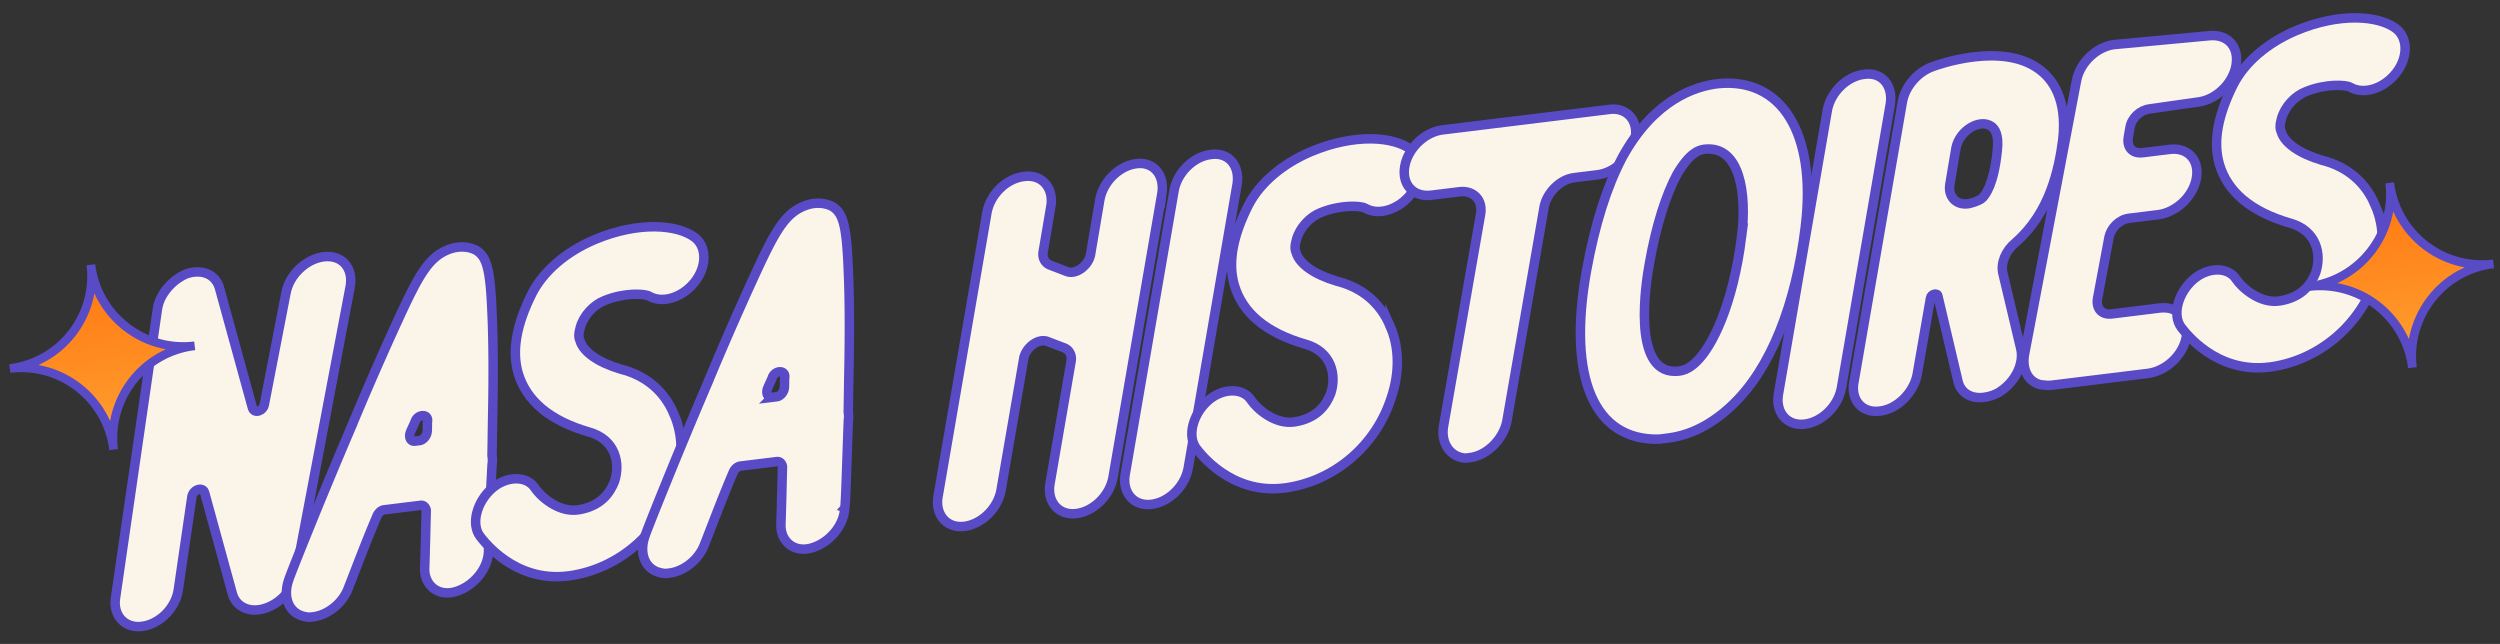
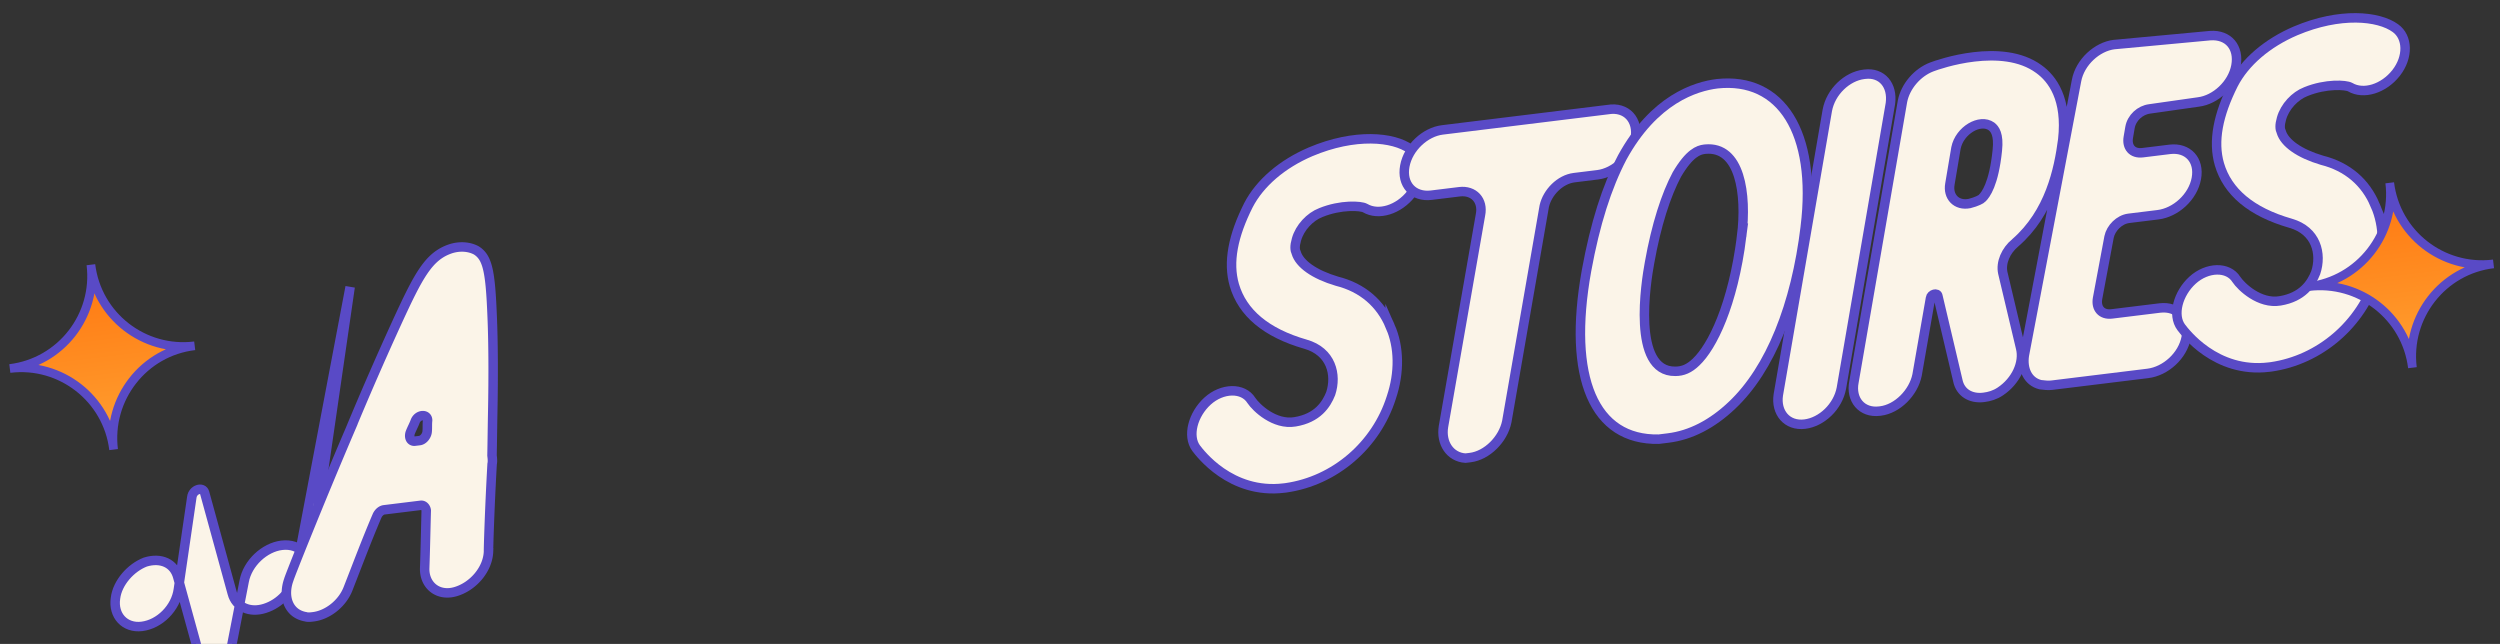
<svg xmlns="http://www.w3.org/2000/svg" width="264" height="68" fill="none">
  <rect width="100%" height="100%" fill="#333333" stroke="none" />
-   <path fill="#FBF4E8" stroke="#594AC6" stroke-miterlimit="10" d="m36.975 30.298-5.747 30.327c-.301 1.649-1.632 3.122-3.282 3.627-1.552.493-3.039-.131-3.42-1.595l-2.917-10.624c-.184-.683-1.252-.35-1.353.468l-1.422 9.746c-.265 1.947-1.968 3.668-3.854 3.899-1.787.22-3.061-1.135-2.784-2.983l4.42-30.466c.202-1.637 1.62-3.22 3.159-3.813 1.65-.505 3.038.13 3.42 1.595l3.457 12.572c.185.683 1.153.363 1.266-.357l2.283-11.766c.364-1.959 2.179-3.592 3.965-3.811 1.986-.244 3.173 1.222 2.81 3.181Z" />
+   <path fill="#FBF4E8" stroke="#594AC6" stroke-miterlimit="10" d="m36.975 30.298-5.747 30.327c-.301 1.649-1.632 3.122-3.282 3.627-1.552.493-3.039-.131-3.42-1.595l-2.917-10.624c-.184-.683-1.252-.35-1.353.468l-1.422 9.746c-.265 1.947-1.968 3.668-3.854 3.899-1.787.22-3.061-1.135-2.784-2.983c.202-1.637 1.62-3.22 3.159-3.813 1.65-.505 3.038.13 3.42 1.595l3.457 12.572c.185.683 1.153.363 1.266-.357l2.283-11.766c.364-1.959 2.179-3.592 3.965-3.811 1.986-.244 3.173 1.222 2.81 3.181Z" />
  <path fill="#FBF4E8" stroke="#594AC6" stroke-miterlimit="10" d="M51.588 58.226c-.067 1.922-1.658 3.73-3.508 4.258-1.849.53-3.31-.701-3.231-2.524.066-1.923.108-4.044.162-6.065-.037-.298-.272-.572-.57-.535l-3.87.475c-.298.037-.572.272-.734.594-1.097 2.553-2.083 5.193-3.08 7.733-.611 1.587-2.177 2.786-3.666 2.969-.298.037-.595.073-.806-.002-1.748-.289-2.464-2.014-1.79-3.91-.012-.1 3.143-8.044 6.51-15.913a348 348 0 0 1 4.874-11.177c2.305-5.018 3.364-7.063 5.685-7.851.968-.32 1.985-.244 2.74.167 1.202.759 1.484 2.236 1.672 7.049.107 2.506.136 6.028.052 10.27-.027 1.414-.043 2.927-.071 4.341.036.298.073.596.01.906-.284 5.072-.392 9.115-.38 9.215Zm-7.777-11.64.496-.06c.397-.05.746-.495.796-.904s.002-.806.052-1.216c.014-.706-.99-.684-1.302.06-.15.42-.399.854-.549 1.276-.137.52.11.893.507.845Z" />
-   <path fill="#FBF4E8" stroke="#594AC6" stroke-miterlimit="10" d="M71.167 43.731c.975 2.198 1.007 4.914.12 7.542-1.599 5.032-5.973 8.793-11.122 9.526l-.198.024c-5.658.695-8.923-3.74-9.281-4.2-.965-1.292-.34-3.585 1.201-4.983 1.541-1.399 3.75-1.468 4.627-.065.494.746 2.438 2.623 4.61 2.255 2.369-.392 3.302-1.816 3.764-2.98.662-1.996.06-4.441-2.656-5.216-4.177-1.2-6.653-3.314-7.515-6.23-.701-2.433-.137-5.223 1.482-8.444 1.22-2.366 3.594-4.37 6.562-5.642 4.692-1.986 8.772-1.58 10.543-.287 1.325.946 1.383 3.055.077 4.726-1.306 1.672-3.441 2.337-4.853 1.503-.434-.25-2.567-.39-4.678.473-1.154.444-2.223 1.583-2.573 2.835-.213.731-.164 1.128-.028 1.414.345 1.167 1.893 2.286 4.297 2.999 2.703.675 4.622 2.354 5.621 4.75Z" />
-   <path fill="#FBF4E8" stroke="#594AC6" stroke-miterlimit="10" d="M89.206 53.607c-.067 1.922-1.658 3.73-3.507 4.259s-3.31-.702-3.232-2.525c.066-1.922.108-4.043.162-6.065-.037-.298-.272-.571-.57-.535l-3.87.476c-.298.036-.572.271-.734.593-1.097 2.553-2.082 5.193-3.08 7.733-.611 1.587-2.177 2.787-3.666 2.97-.297.036-.595.073-.806-.002-1.748-.29-2.464-2.015-1.79-3.911-.012-.1 3.143-8.043 6.51-15.912a348 348 0 0 1 4.874-11.178c2.305-5.018 3.364-7.062 5.685-7.851.968-.32 1.985-.244 2.741.167 1.201.76 1.484 2.236 1.671 7.05.107 2.505.136 6.028.053 10.27-.028 1.413-.044 2.926-.072 4.34.037.298.073.596.01.906-.184 5.06-.292 9.103-.38 9.215Zm-7.678-11.651.497-.061c.397-.049.745-.495.796-.904.05-.41.001-.806.052-1.215.014-.707-.99-.685-1.303.059-.15.421-.398.855-.548 1.276-.138.52.11.893.506.845Zm41.177-21.58-5.175 30.055c-.364 1.96-2.08 3.58-3.866 3.8-1.886.231-3.074-1.235-2.797-3.082l2.236-12.97c.126-.62-.146-1.19-.679-1.428l-1.797-.686c-.954-.386-2.246.578-2.509 1.719l-2.412 13.998c-.364 1.96-2.079 3.58-3.866 3.8-1.886.231-3.073-1.235-2.796-3.083l5.176-30.054c.364-1.96 2.079-3.58 3.865-3.8l.1-.012c1.885-.232 3.073 1.235 2.796 3.082l-.817 4.836c-.125.62.147 1.191.679 1.428l1.797.686c.955.386 2.247-.578 2.51-1.719l.992-5.864c.364-1.96 2.08-3.58 3.866-3.8s2.962 1.148 2.697 3.094Zm7.941-.974-5.176 30.054c-.364 1.96-2.08 3.58-3.866 3.8-1.886.231-3.073-1.235-2.797-3.082l5.176-30.055c.364-1.959 2.079-3.58 3.866-3.8l.099-.012c1.787-.219 2.962 1.148 2.698 3.095Z" />
  <path fill="#FBF4E8" stroke="#594AC6" stroke-miterlimit="10" d="M146.799 34.445c.975 2.197 1.006 4.914.12 7.542-1.599 5.032-5.973 8.793-11.122 9.526l-.198.024c-5.658.695-8.923-3.74-9.282-4.2-.964-1.292-.339-3.585 1.202-4.984 1.541-1.398 3.749-1.467 4.627-.064.494.745 2.438 2.622 4.609 2.255 2.37-.392 3.303-1.816 3.765-2.98.661-1.996.059-4.441-2.656-5.216-4.177-1.2-6.653-3.314-7.515-6.23-.702-2.433-.137-5.223 1.482-8.444 1.221-2.366 3.594-4.37 6.561-5.642 4.693-1.986 8.773-1.58 10.544-.287 1.325.946 1.383 3.054.077 4.726s-3.441 2.337-4.854 1.503c-.433-.25-2.566-.39-4.677.473-1.154.444-2.223 1.583-2.573 2.835-.213.731-.164 1.128-.028 1.414.344 1.166 1.892 2.286 4.297 2.998 2.703.676 4.622 2.355 5.621 4.751Z" />
  <path fill="#FBF4E8" stroke="#594AC6" stroke-miterlimit="10" d="M172.678 14.644c-.364 1.959-2.178 3.592-3.965 3.811l-2.481.305c-1.489.183-2.831 1.557-3.157 3.007l-3.957 22.752c-.376 1.86-2.079 3.58-3.866 3.8l-.496.06c-1.624-.102-2.613-1.593-2.324-3.341l3.906-22.343c.313-1.55-.726-2.631-2.215-2.448l-2.978.365c-1.886.232-3.16-1.123-2.796-3.082s2.178-3.592 3.965-3.811l17.469-2.145c1.973-.343 3.259 1.111 2.895 3.07Z" />
  <path fill="#FBF4E8" stroke="#594AC6" stroke-miterlimit="10" d="M190.644 23.923c-.998 8.283-3.692 15.062-7.756 18.886-2.076 1.968-4.349 3.153-6.731 3.446l-.992.122c-6.835.134-9.661-6.471-7.627-17.803.904-4.947 2.141-8.827 3.772-11.95 3.375-6.156 7.744-7.499 10.027-7.78 6.761-.729 10.507 5.159 9.307 15.079Zm-6.725 1.027c.555-4.501-.165-9.55-3.85-9.199l-.099.012c-.596.073-1.564.393-2.896 2.673-1.146 2.156-2.17 5.304-2.886 9.321-.364 1.959-1.91 11.519 2.717 11.454.806.002 1.476-.282 2.197-.975 1.715-1.62 3.895-6.02 4.817-13.286Z" />
  <path fill="#FBF4E8" stroke="#594AC6" stroke-miterlimit="10" d="m199.627 10.932-5.176 30.055c-.364 1.959-2.079 3.58-3.866 3.8-1.885.23-3.073-1.235-2.796-3.083l5.176-30.055c.364-1.959 2.079-3.58 3.865-3.8l.1-.011c1.786-.22 2.962 1.147 2.697 3.094Zm13.19 14.702c-1.006.829-1.555 2.105-1.321 3.185l1.88 7.93c.394 1.563-.479 3.484-2.156 4.597-.559.37-1.142.543-1.738.616-1.389.17-2.479-.502-2.737-1.78l-2.101-8.91c-.049-.397-.732-.212-.782.197l-1.42 8.133c-.376 1.86-2.079 3.58-3.865 3.8l-.1.012c-1.885.232-3.073-1.235-2.697-3.095l5.126-29.645c.313-1.55 1.544-3.01 3.083-3.603.77-.296 7.436-2.625 11.312.223 1.437 1.033 3.007 3.157 2.526 7.448-.416 3.174-1.368 7.724-5.01 10.892Zm-6.907-6.205c-.239 1.34.689 2.334 2.067 2.064.782-.197 1.253-.456 1.341-.568.36-.346 1.231-1.46 1.598-5.032.19-1.736-.28-2.283-.614-2.544-1.214-.859-3.375.414-3.751 2.274zm21.091-7.929c-.992.122-1.9.938-2.075 1.967l-.176 1.03c-.176 1.029.418 1.762 1.509 1.628l2.879-.354c1.886-.231 3.16 1.124 2.796 3.082-.364 1.96-2.178 3.593-4.064 3.824l-3.077.378c-.993.122-1.888 1.038-2.076 1.968L221.5 31.52c-.176 1.029.418 1.762 1.51 1.628l5.062-.622c1.885-.231 3.16 1.123 2.796 3.082-.364 1.96-2.178 3.593-4.064 3.824l-10.124 1.243c-.397.049-.806-.002-1.216-.052-1.351-.338-1.918-1.679-1.692-3.117l5.508-28.988c.364-1.959 2.179-3.592 3.965-3.811l10.161-.945c1.898-.133 3.073 1.234 2.709 3.193s-2.178 3.592-3.965 3.812z" />
  <path fill="#FBF4E8" stroke="#594AC6" stroke-miterlimit="10" d="M250.818 21.673c.975 2.198 1.006 4.914.12 7.542-1.599 5.032-5.973 8.793-11.122 9.526l-.199.024c-5.657.695-8.922-3.74-9.281-4.2-.965-1.292-.339-3.585 1.202-4.983 1.541-1.399 3.749-1.468 4.626-.065.495.745 2.438 2.622 4.609 2.255 2.37-.392 3.304-1.816 3.765-2.98.662-1.996.06-4.441-2.655-5.216-4.177-1.2-6.654-3.314-7.515-6.23-.702-2.433-.138-5.223 1.482-8.444 1.22-2.366 3.594-4.37 6.561-5.642 4.693-1.987 8.773-1.58 10.544-.287 1.325.946 1.382 3.054.076 4.726s-3.441 2.337-4.853 1.503c-.434-.25-2.567-.39-4.677.473-1.155.444-2.224 1.583-2.574 2.835-.212.731-.164 1.128-.028 1.414.345 1.167 1.893 2.286 4.298 2.998 2.702.676 4.621 2.355 5.621 4.751Z" />
  <path fill="url(#a)" stroke="#594AC6" stroke-miterlimit="10" stroke-width=".916" d="M11.997 47.477c-.665-5.41-5.586-9.222-10.96-8.563 5.41-.664 9.222-5.585 8.562-10.96.665 5.411 5.586 9.223 10.96 8.563-5.378.624-9.227 5.55-8.562 10.96Z" />
  <path fill="url(#b)" stroke="#594AC6" stroke-miterlimit="10" stroke-width=".916" d="M254.752 38.828c-.664-5.41-5.585-9.222-10.96-8.563 5.411-.664 9.223-5.585 8.563-10.96.665 5.411 5.586 9.223 10.96 8.563-5.378.624-9.227 5.55-8.563 10.96Z" />
  <defs>
    <linearGradient id="a" x1="11.995" x2="9.598" y1="47.48" y2="27.954" gradientUnits="userSpaceOnUse">
      <stop stop-color="#FFA131" />
      <stop offset="1" stop-color="#FF7610" />
    </linearGradient>
    <linearGradient id="b" x1="254.751" x2="252.354" y1="38.831" y2="19.305" gradientUnits="userSpaceOnUse">
      <stop stop-color="#FFA131" />
      <stop offset="1" stop-color="#FF7610" />
    </linearGradient>
  </defs>
</svg>